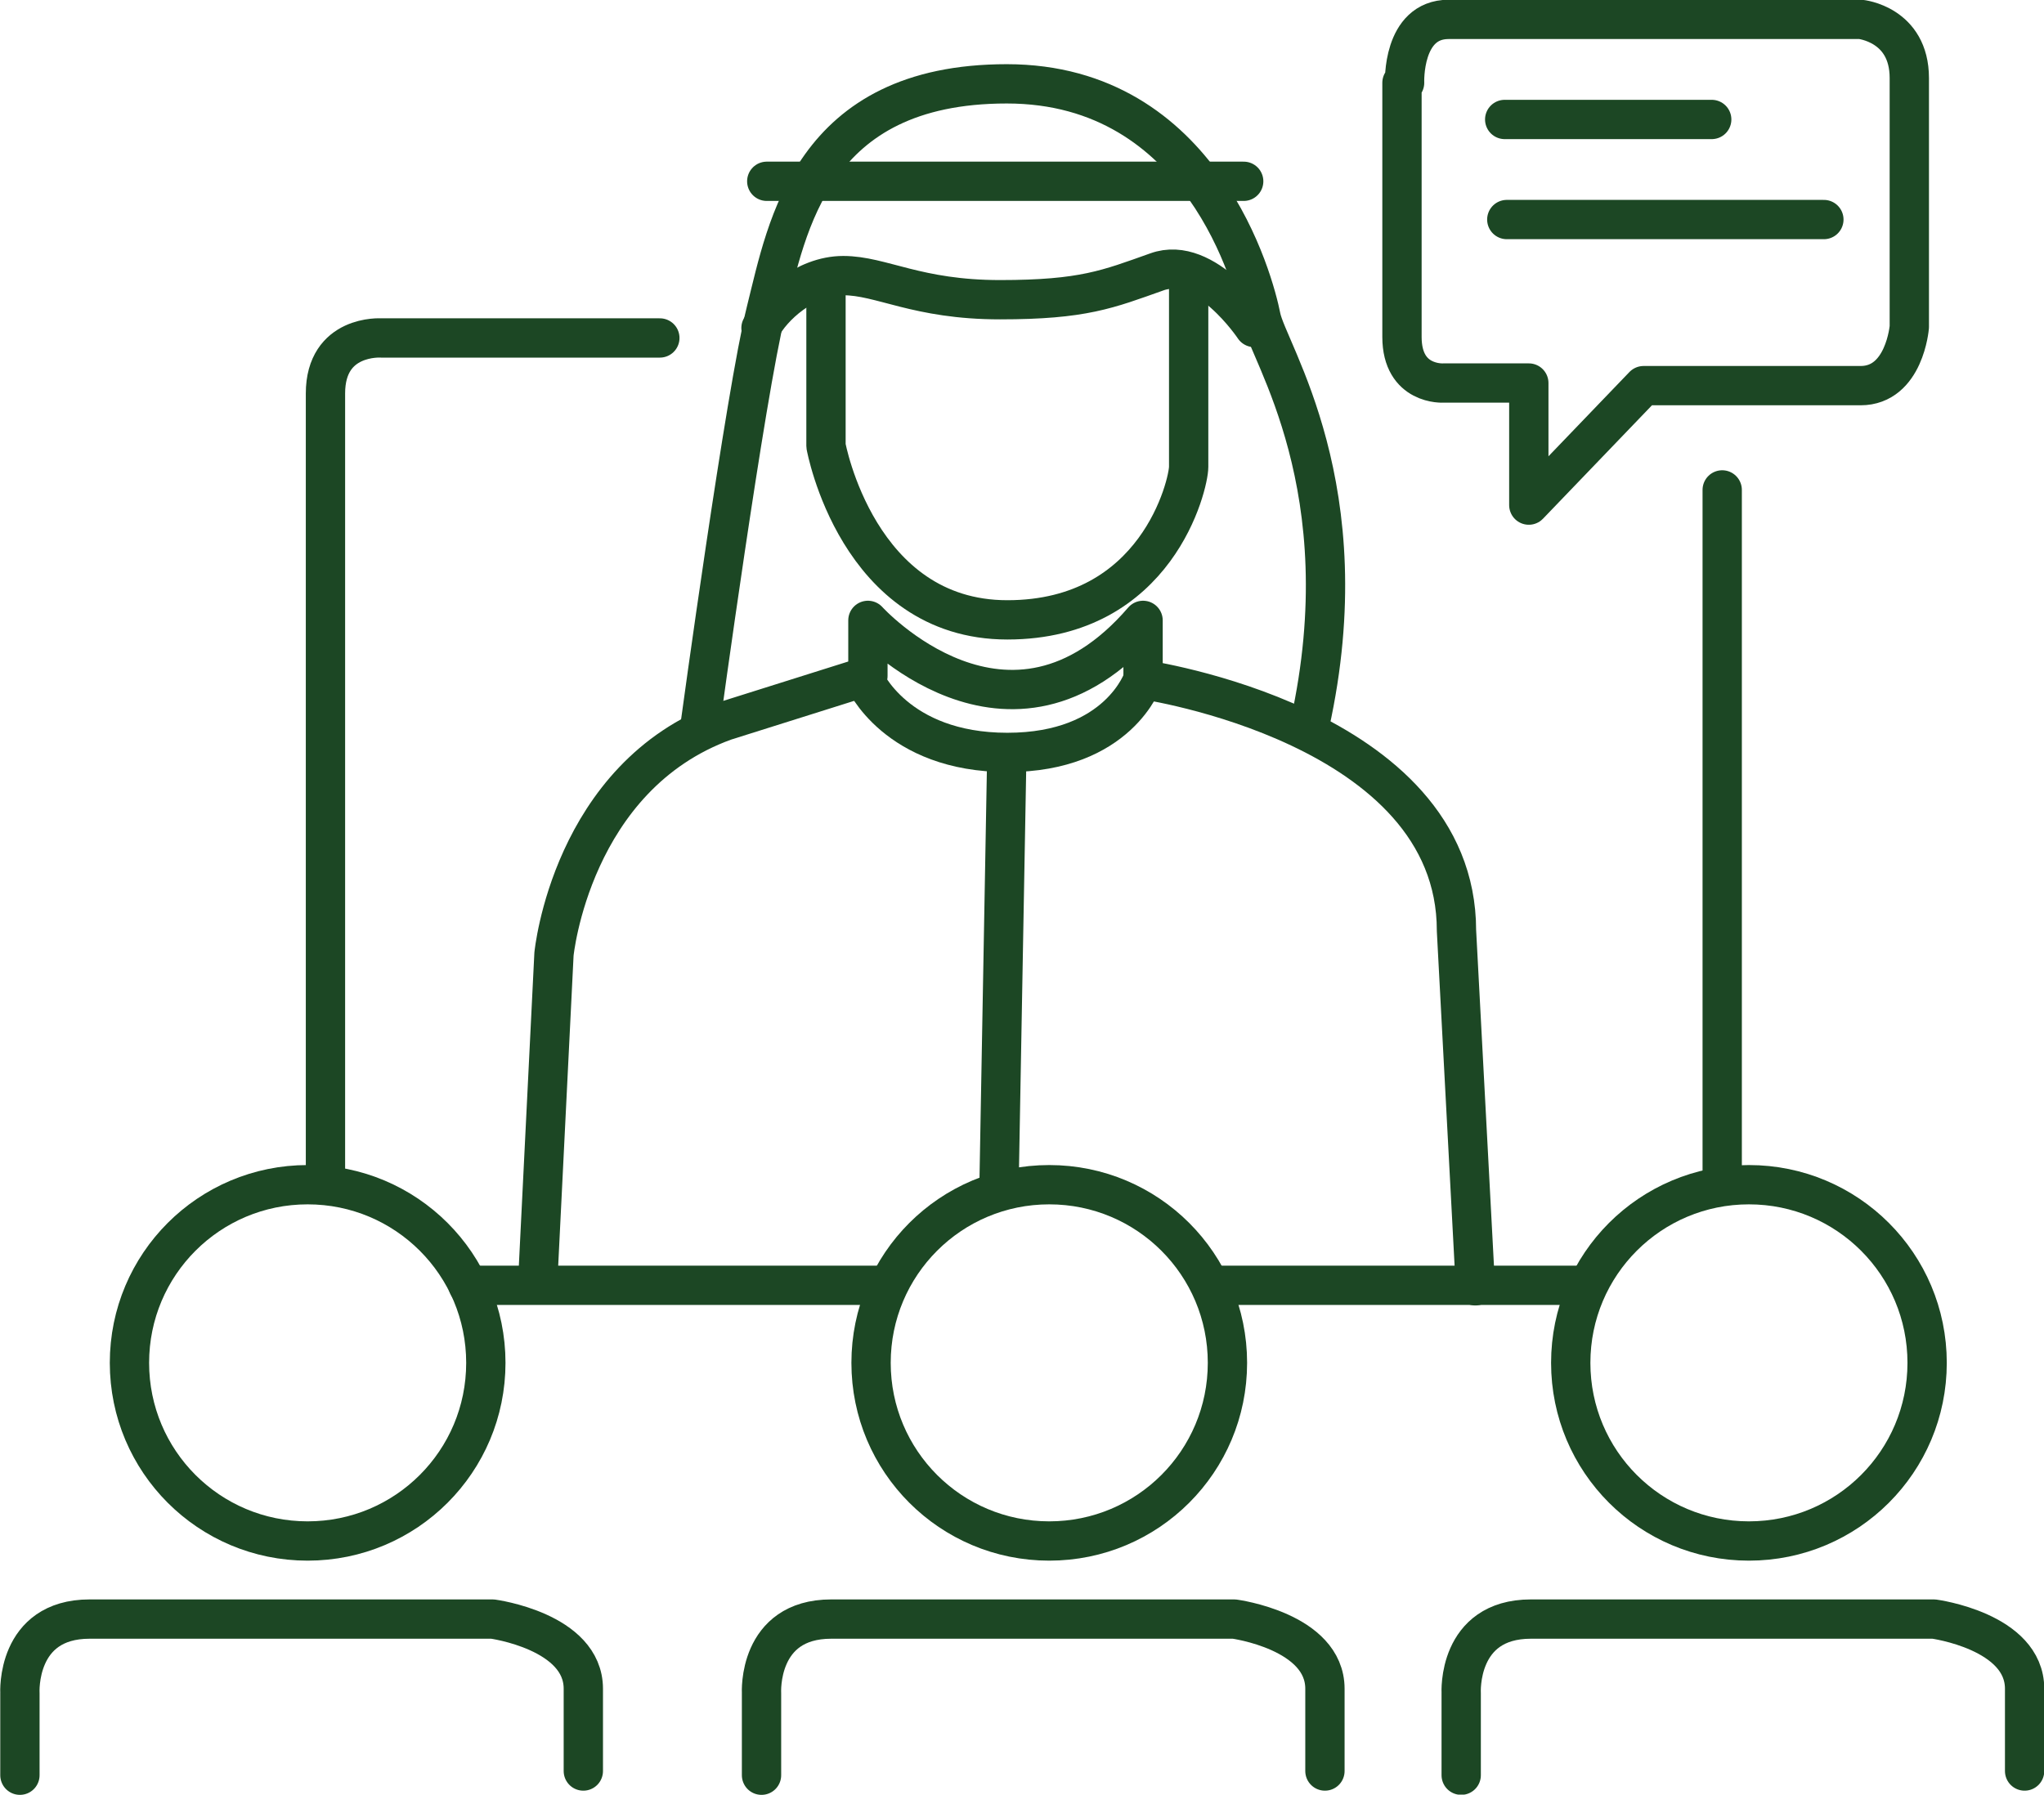
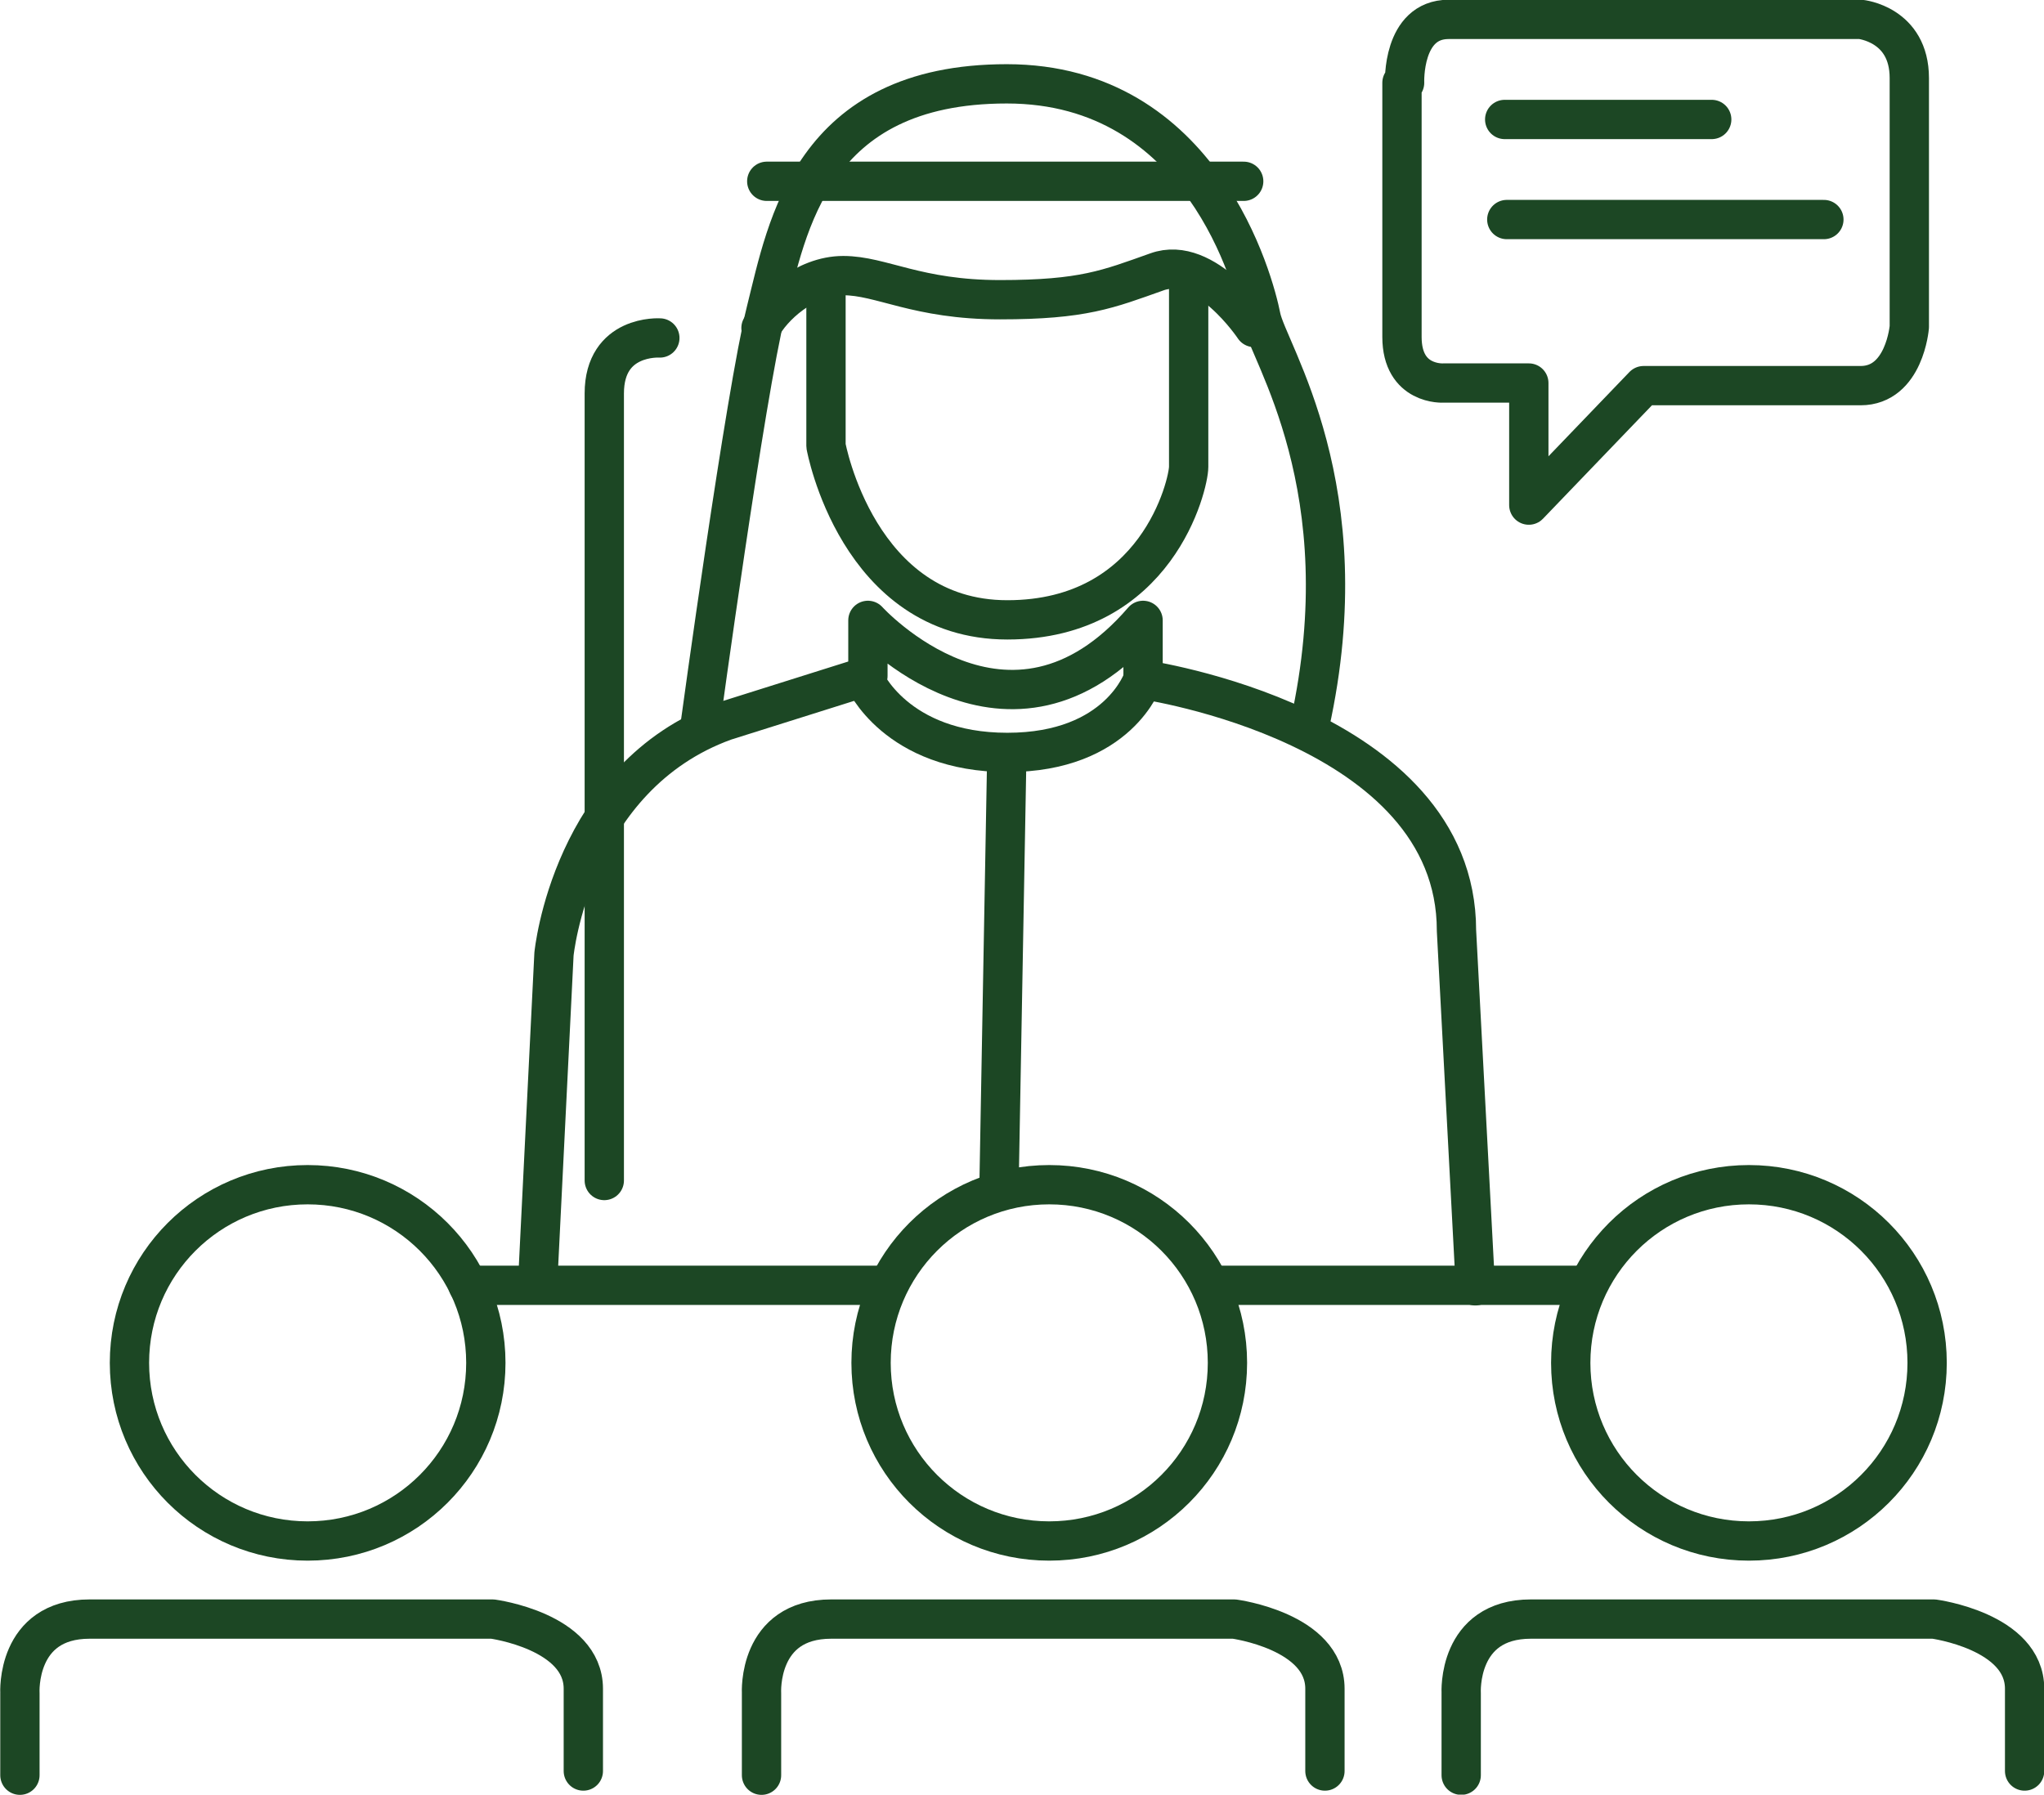
<svg xmlns="http://www.w3.org/2000/svg" id="Layer_2" data-name="Layer 2" viewBox="0 0 39 34.25">
  <defs>
    <style>
      .cls-1 {
        fill: none;
        stroke: #1c4724;
        stroke-linecap: round;
        stroke-linejoin: round;
        stroke-width: .75px;
      }
    </style>
  </defs>
  <g id="Layer_1-2" data-name="Layer 1">
    <g>
      <path class="cls-1" d="m10.26,24.46l.31-6.25s.33-3.39,3.26-4.45l2.73-.86v-1.06s2.69,2.97,5.25,0v1.13s5.98.86,5.98,4.79l.36,6.78" />
      <path class="cls-1" d="m16.49,12.96s.6,1.4,2.73,1.4,2.59-1.4,2.59-1.4" />
      <line class="cls-1" x1="19.21" y1="14.42" x2="19.06" y2="22.72" />
      <path class="cls-1" d="m15.76,5.32v3.19s.6,3.32,3.46,3.32,3.46-2.59,3.46-2.92v-3.66" />
      <path class="cls-1" d="m13.36,13.83s.86-6.31,1.26-7.91c.4-1.6.86-4.32,4.59-4.32s4.72,3.79,4.85,4.45c.13.67,1.93,3.26.93,7.78" />
      <path class="cls-1" d="m23.93,6.25s-.93-1.4-1.86-1.06c-.93.33-1.4.53-2.99.53s-2.26-.46-2.99-.46-1.37.6-1.57,1" />
      <line class="cls-1" x1="14.63" y1="3.46" x2="23.73" y2="3.46" />
-       <path class="cls-1" d="m12.59,6.45h-5.32s-1.06-.07-1.06,1.06v15.02" />
+       <path class="cls-1" d="m12.59,6.45s-1.06-.07-1.06,1.06v15.02" />
      <path class="cls-1" d="m29.17,7.31h-1.63s-.79.05-.79-.88V1.58h.05s-.05-1.21.84-1.21h7.86s.93.09.93,1.12v4.75s-.09,1.12-.93,1.12h-4.14l-2.19,2.28v-2.33Z" />
      <line class="cls-1" x1="28.71" y1="2.28" x2="32.66" y2="2.28" />
      <line class="cls-1" x1="28.75" y1="4.19" x2="34.8" y2="4.19" />
      <path class="cls-1" d="m14.53,33.88v-1.57s-.08-1.41,1.33-1.41h7.69s1.73.23,1.73,1.33v1.57" />
      <path class="cls-1" d="m.38,33.88v-1.57s-.08-1.41,1.33-1.41h7.69s1.73.23,1.73,1.33v1.57" />
      <path class="cls-1" d="m27.88,33.88v-1.57s-.08-1.41,1.33-1.41h7.69s1.73.23,1.73,1.33v1.57" />
      <path class="cls-1" d="m20.02,29.41c1.88,0,3.4-1.52,3.4-3.4s-1.52-3.4-3.4-3.4-3.4,1.52-3.4,3.4,1.52,3.4,3.4,3.4Z" />
      <path class="cls-1" d="m5.87,29.41c1.88,0,3.4-1.52,3.4-3.4s-1.52-3.4-3.4-3.4-3.4,1.52-3.4,3.4,1.52,3.4,3.4,3.4Z" />
      <path class="cls-1" d="m33.37,29.41c1.88,0,3.4-1.52,3.4-3.4s-1.52-3.4-3.4-3.4-3.4,1.52-3.4,3.4,1.52,3.4,3.4,3.4Z" />
      <line class="cls-1" x1="8.93" y1="24.53" x2="16.84" y2="24.53" />
-       <line class="cls-1" x1="32.86" y1="22.56" x2="32.86" y2="9.35" />
      <line class="cls-1" x1="23.12" y1="24.53" x2="30.23" y2="24.53" />
    </g>
  </g>
</svg>